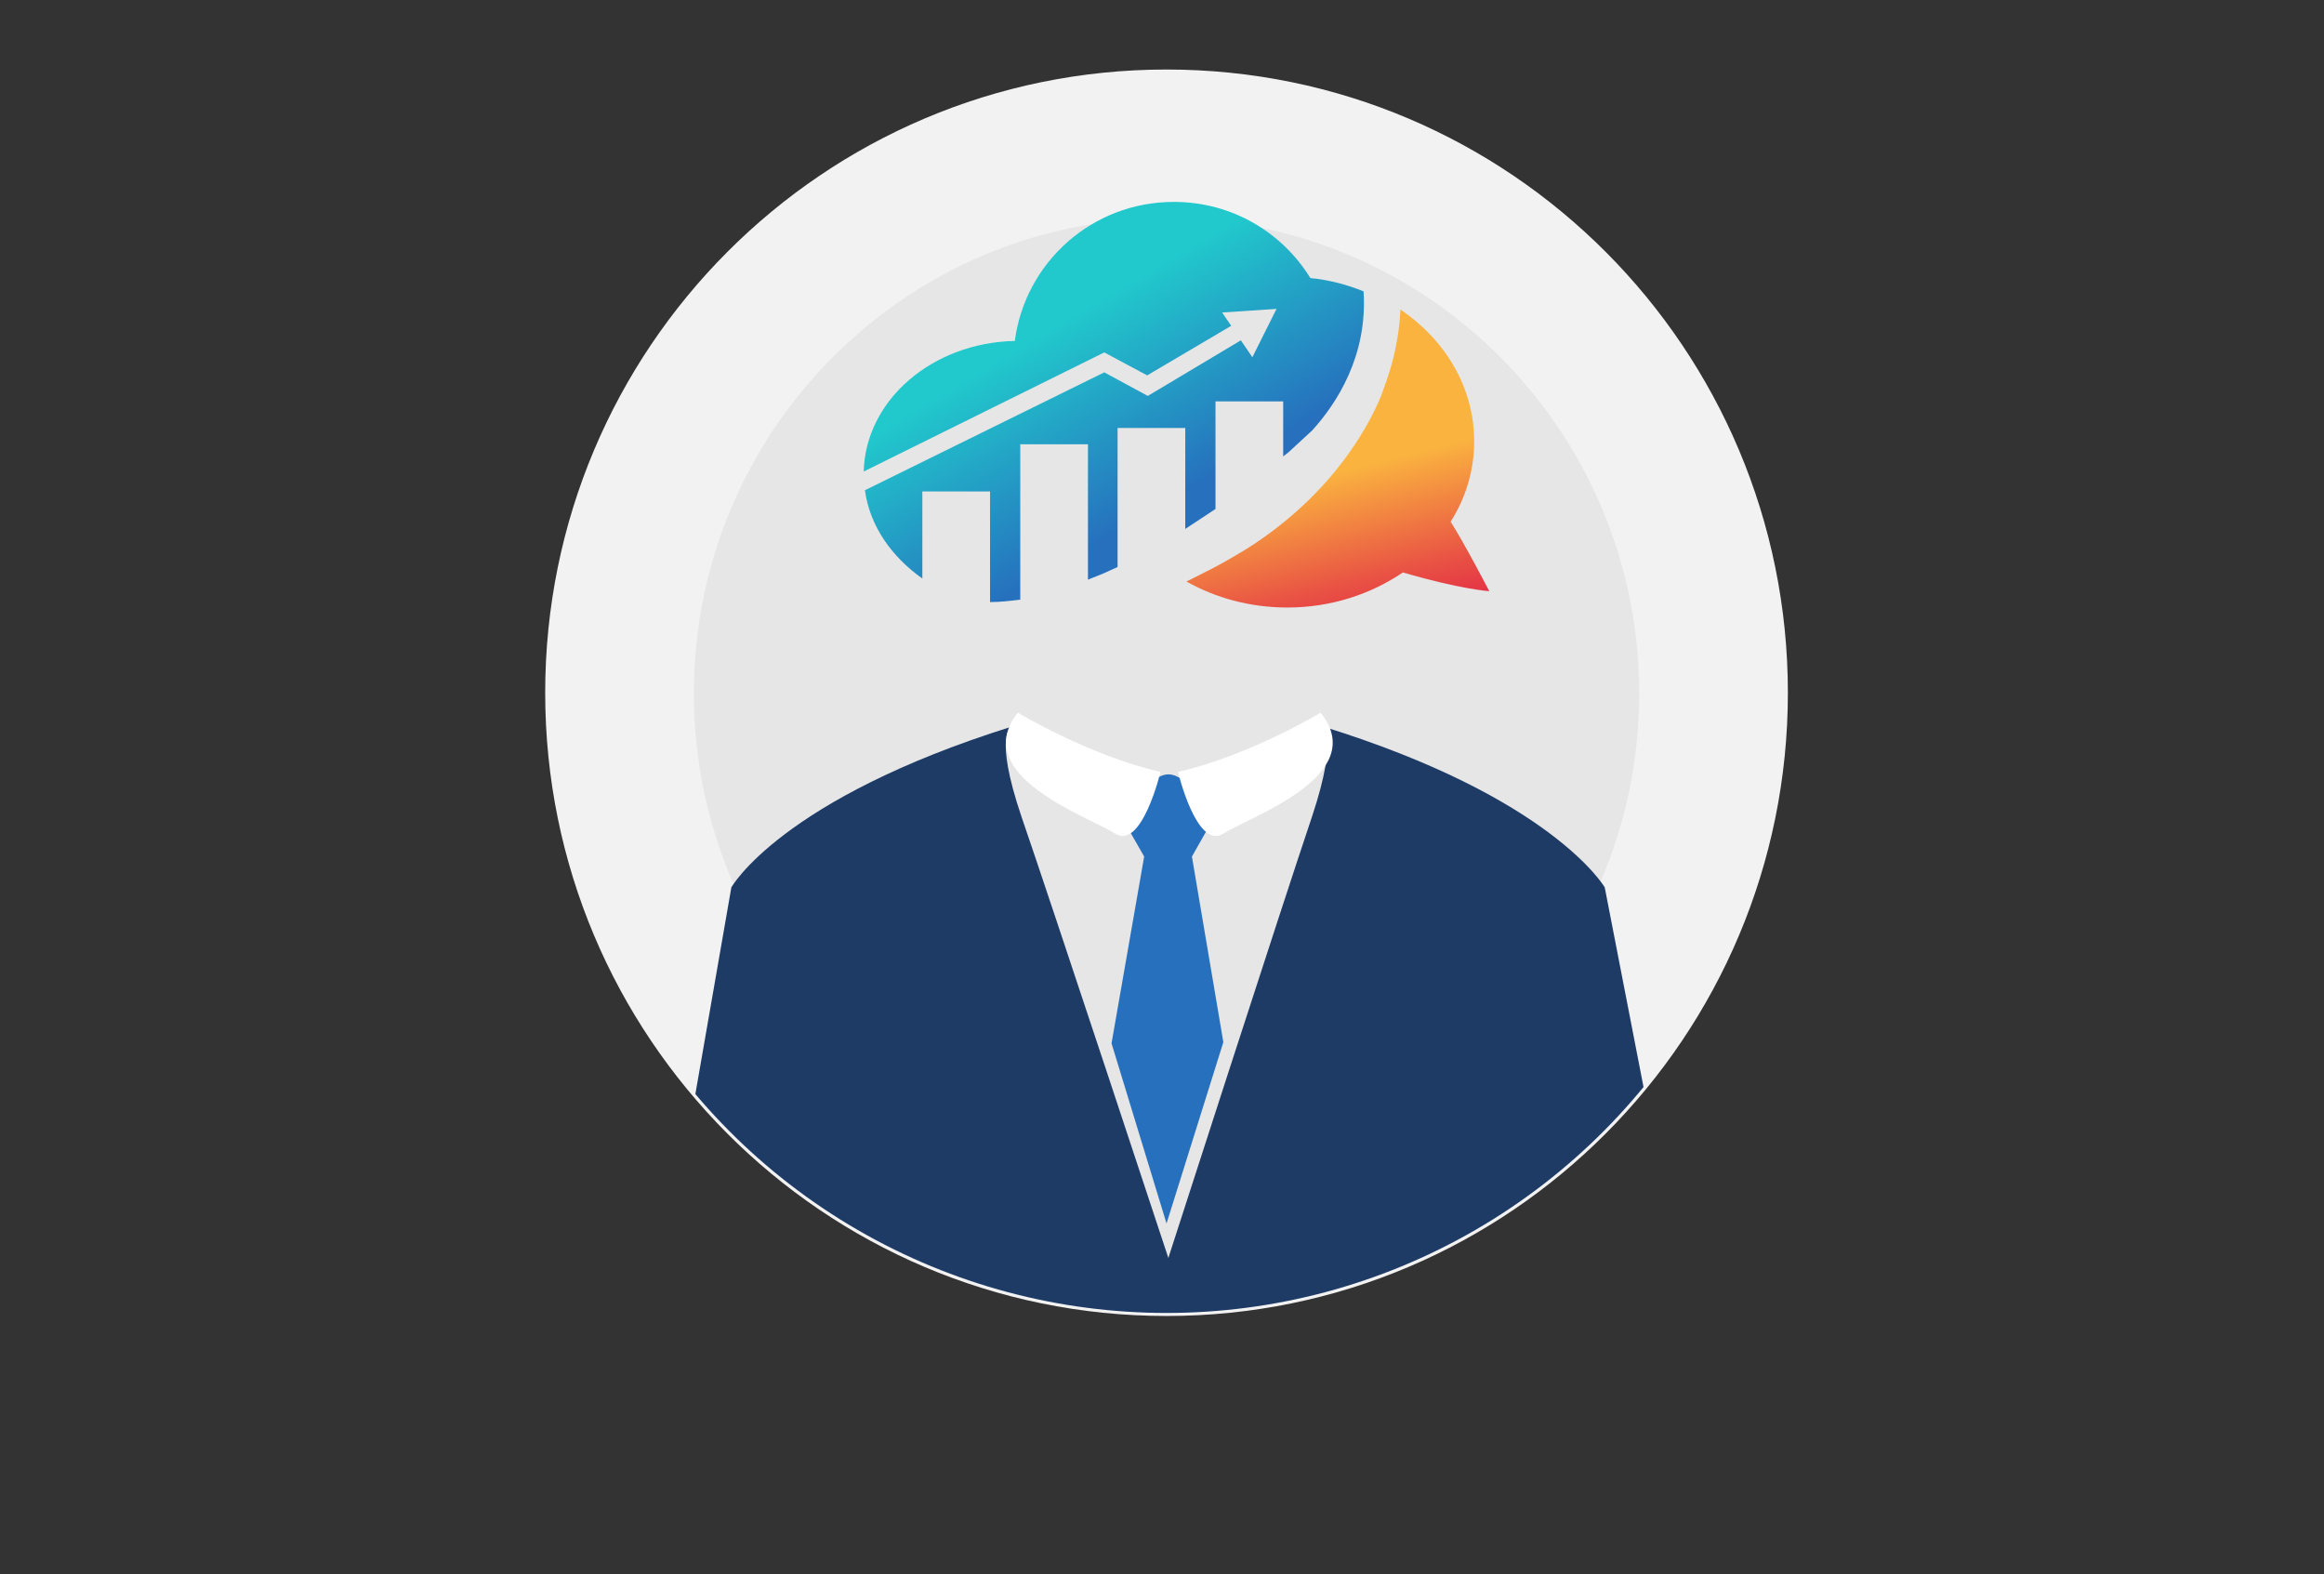
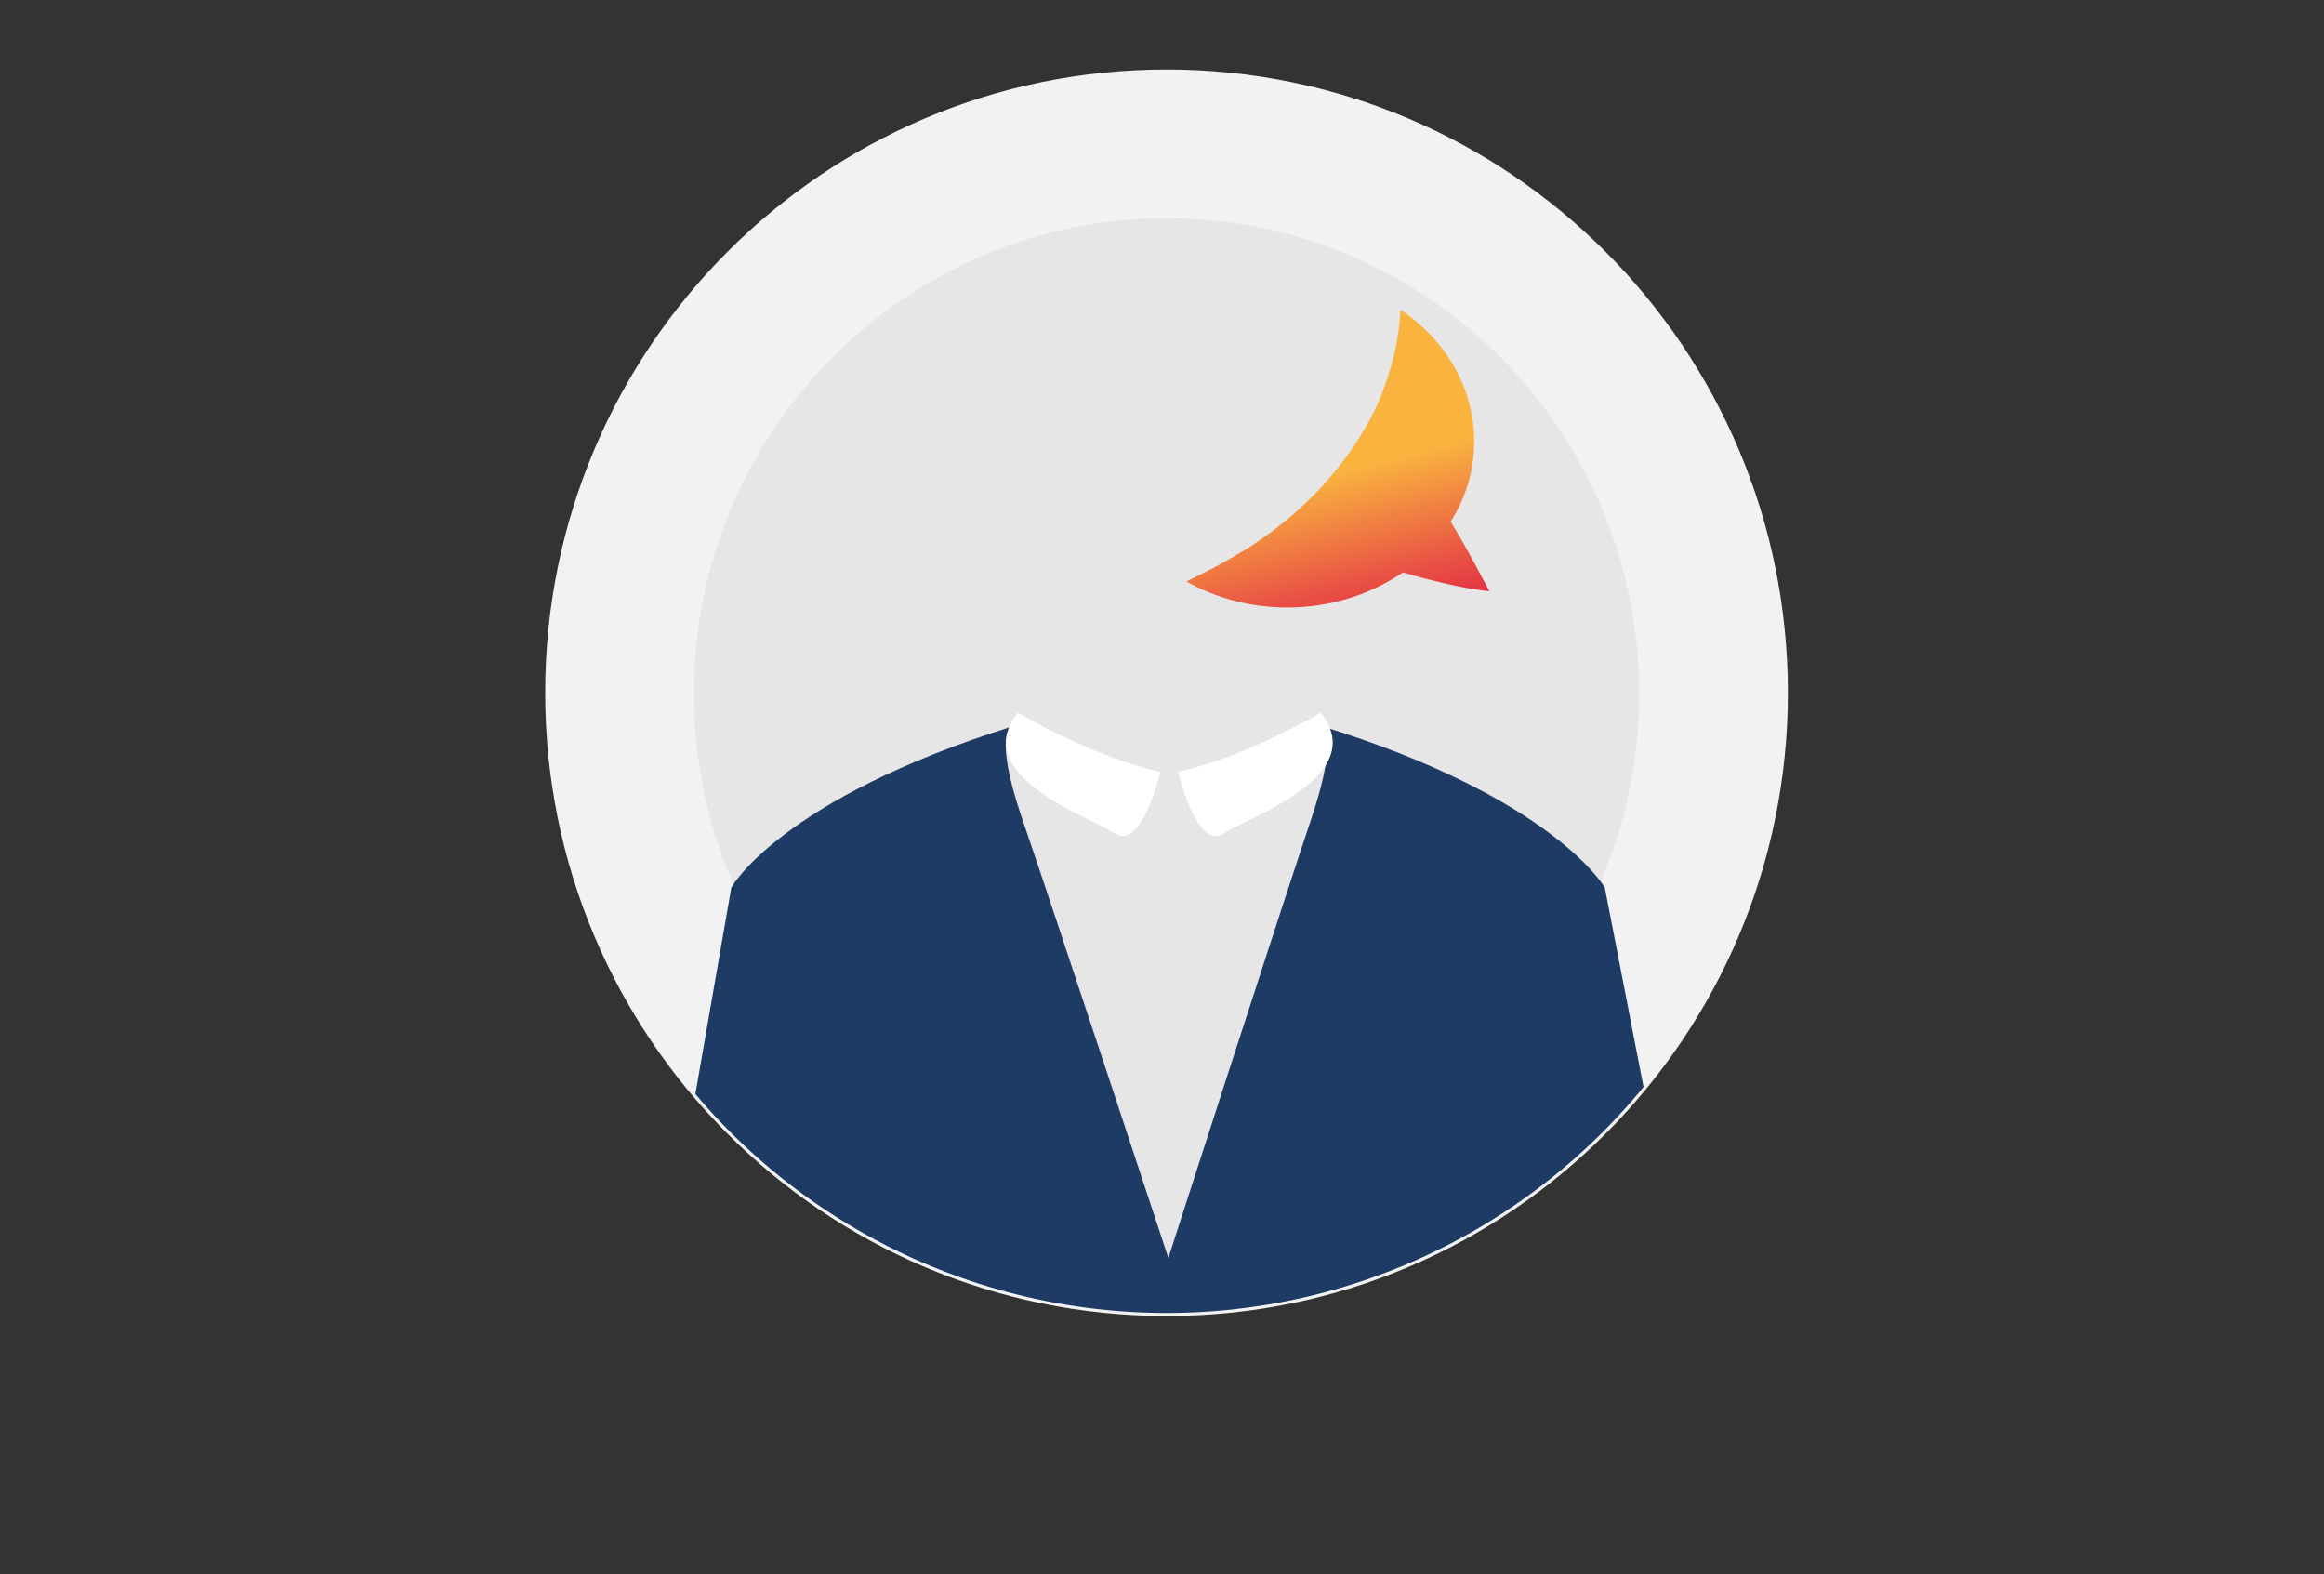
<svg xmlns="http://www.w3.org/2000/svg" xmlns:xlink="http://www.w3.org/1999/xlink" version="1.1" id="Layer_1" x="0px" y="0px" viewBox="0 0 384.5 260.4" style="enable-background:new 0 0 384.5 260.4;" xml:space="preserve">
  <rect x="0" y="0" width="384.5" height="260.4" fill="#333333" stroke="none" />
  <style type="text/css">
	.st0{fill:#E6E6E6;}
	.st1{fill:#F2F2F2;}
	.st2{fill:#2670BD;}
	.st3{clip-path:url(#SVGID_2_);fill:#1E3B66;}
	.st4{fill:url(#SVGID_3_);}
	.st5{fill:url(#SVGID_4_);}
	.st6{fill:#FFFFFF;}
</style>
  <title>business</title>
  <g>
    <g>
      <g>
        <g>
          <ellipse class="st0" cx="193" cy="114.7" rx="90.5" ry="90.9" />
          <path class="st1" d="M193,36.1c43.1,0,78.2,35.2,78.2,78.6s-35.1,78.6-78.2,78.6s-78.2-35.2-78.2-78.6S149.9,36.1,193,36.1       M193,11.5c-56.8,0-102.8,46.2-102.8,103.1s46,103.1,102.8,103.1s102.8-46.2,102.8-103.1S249.8,11.5,193,11.5L193,11.5z" />
        </g>
      </g>
    </g>
    <polygon class="st0" points="163.5,123.7 169.4,121.4 192,134 216.5,124.4 227,126 214.4,187.6 195.3,213.9 170.7,194.5  " />
-     <path class="st2" d="M197.2,141.7l3.4-6c0,0-3.6-7.6-7.3-7.6c-3.7,0-7.2,8-7.2,8l3.2,5.6l-5.4,30.9l9.1,29.8l9.4-30L197.2,141.7z" />
    <g>
      <defs>
        <ellipse id="SVGID_1_" cx="193" cy="114.7" rx="102.2" ry="102.5" />
      </defs>
      <clipPath id="SVGID_2_">
        <use xlink:href="#SVGID_1_" style="overflow:visible;" />
      </clipPath>
      <path class="st3" d="M218.6,120.1c0,0,3.1,1-1.5,14.9c-4.7,13.9-23.8,73.1-23.8,73.1s-19.5-59.1-24.3-73    c-4.7-13.9-1.6-14.9-1.6-14.9c-38.3,12-46.4,26.6-46.4,26.6l-9.3,53.4l73,20.4h4.7h7.7h4.7l74.6-17.7l-10.9-56.1    C265.5,146.8,256.9,131.9,218.6,120.1z" />
    </g>
    <g>
      <g>
        <linearGradient id="SVGID_3_" gradientUnits="userSpaceOnUse" x1="225.731" y1="105.861" x2="218.897" y2="78.777">
          <stop offset="9.822194e-02" style="stop-color:#E43345" />
          <stop offset="0.349" style="stop-color:#E95344" />
          <stop offset="0.895" style="stop-color:#F7A340" />
          <stop offset="1" style="stop-color:#FAB33F" />
        </linearGradient>
        <path class="st4" d="M240,86.3c2.5-3.9,3.9-8.5,3.9-13.3c0-8.9-4.8-16.8-12.2-21.8c-0.2,4.1-1,8.3-2.6,12.6     c0,0.1-0.1,0.2-0.1,0.3c-0.6,1.8-1.4,3.5-2.3,5.2c-4.3,8-10.6,14.7-17.9,19.8c-1.8,1.3-3.7,2.4-5.6,3.5c-1.9,1.1-3.9,2.1-5.9,3.1     c-0.3,0.2-0.7,0.3-1,0.5c4.8,2.7,10.5,4.3,16.7,4.3c7.2,0,13.8-2.2,19.1-5.8c9.6,2.8,14.3,3.1,14.3,3.1S242.3,89.9,240,86.3z" />
      </g>
      <g>
        <linearGradient id="SVGID_4_" gradientUnits="userSpaceOnUse" x1="195.839" y1="85.541" x2="176.429" y2="52.754">
          <stop offset="9.024832e-02" style="stop-color:#2670BD" />
          <stop offset="1" style="stop-color:#21C9CC" />
        </linearGradient>
-         <path class="st5" d="M225.6,48.2c-2.7-1.1-5.7-1.9-8.8-2.2c-4.7-7.6-13-12.6-22.6-12.6c-13.5,0-24.6,10-26.3,23     c-13.7,0.3-24.7,9.8-25,21.6l39.8-19.7l7.1,3.8l13.9-8.2l-1.5-2.2l9-0.6l-4,8l-1.9-2.8l-15.4,9.2l-7.2-3.9l-39.6,19.5     c0.8,5.9,4.4,11,9.5,14.6V81.3h11.2v18.3c1.7,0,3.3-0.2,5-0.4V73.5H180v22.4c0.9-0.4,1.8-0.7,2.7-1.1c0.7-0.3,1.5-0.7,2.2-1V70.8     h11.2v16.7c1.7-1.1,3.3-2.2,5-3.3V66.4h11.2v9.1c0.3-0.2,0.6-0.5,0.9-0.7c1.3-1.2,2.6-2.4,3.9-3.6     C221.1,66.8,226.3,58.9,225.6,48.2z" />
      </g>
    </g>
    <path class="st6" d="M168.4,117.9c0,0,11.8,7.1,23.6,9.8c0,0-3.1,13-7.5,10.2S160.2,128.3,168.4,117.9z" />
    <path class="st6" d="M218.5,117.9c0,0-11.8,7.1-23.6,9.8c0,0,3.1,13,7.5,10.2S226.8,128.3,218.5,117.9z" />
  </g>
</svg>